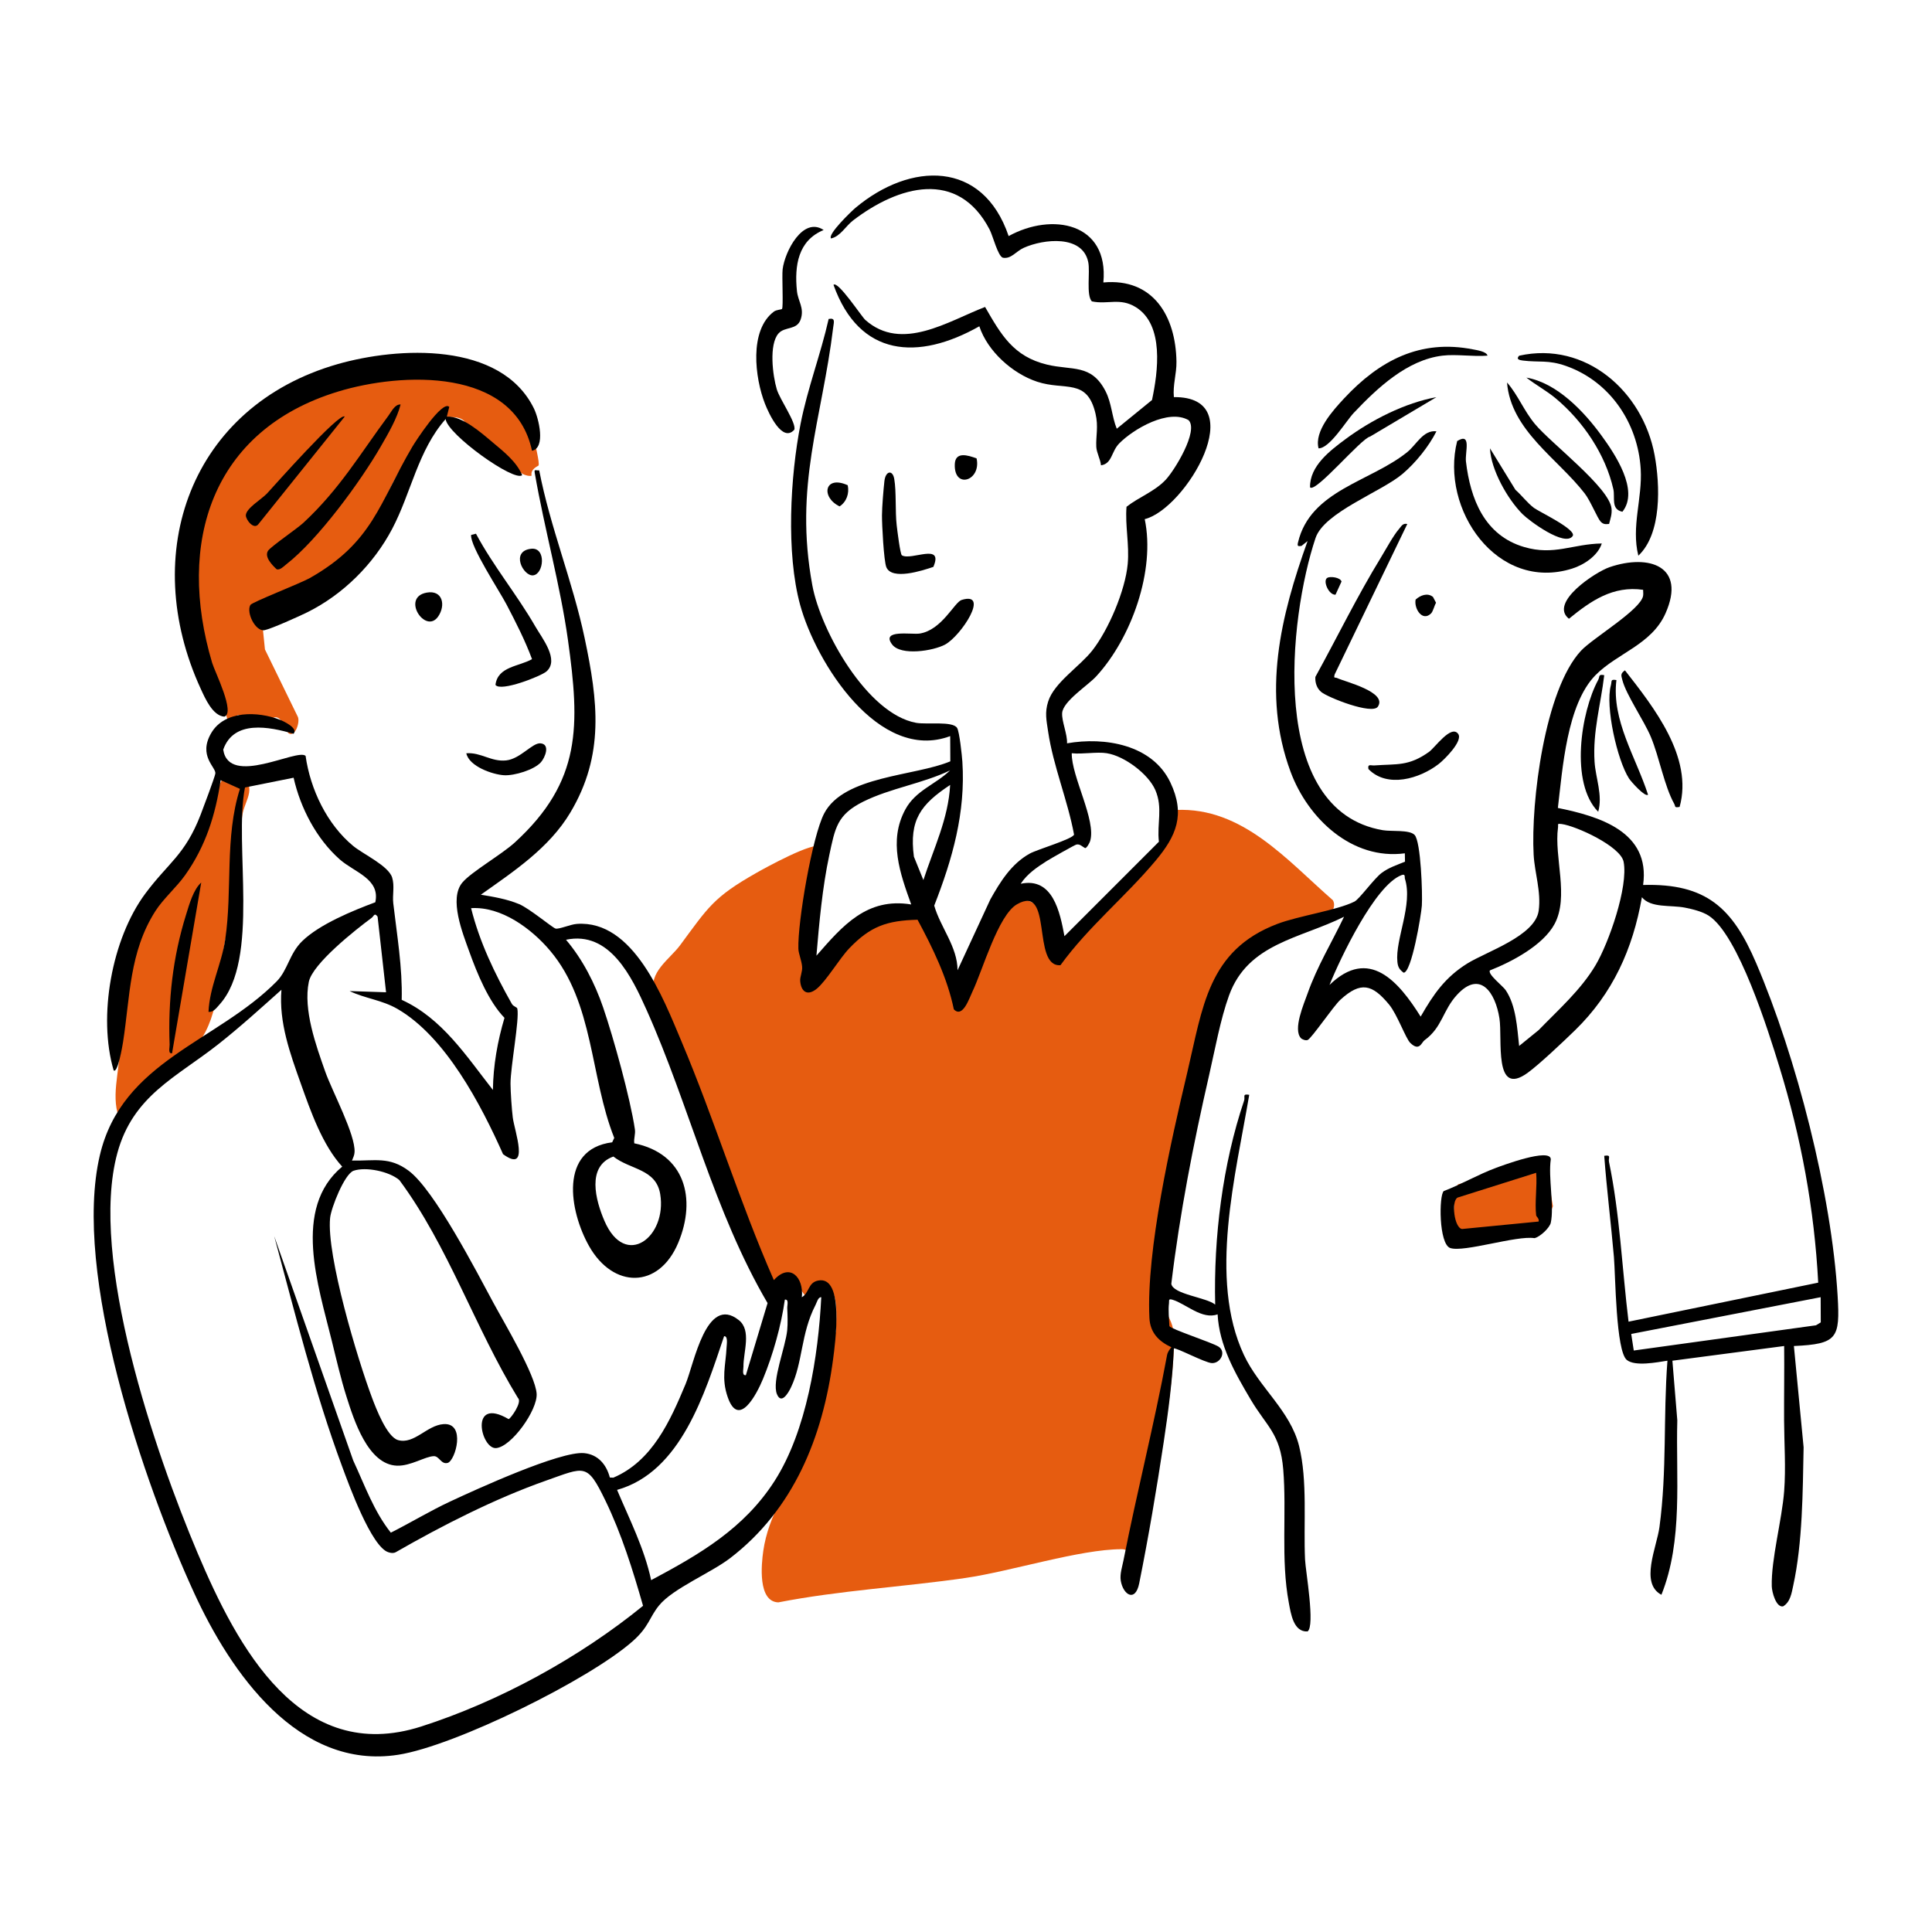
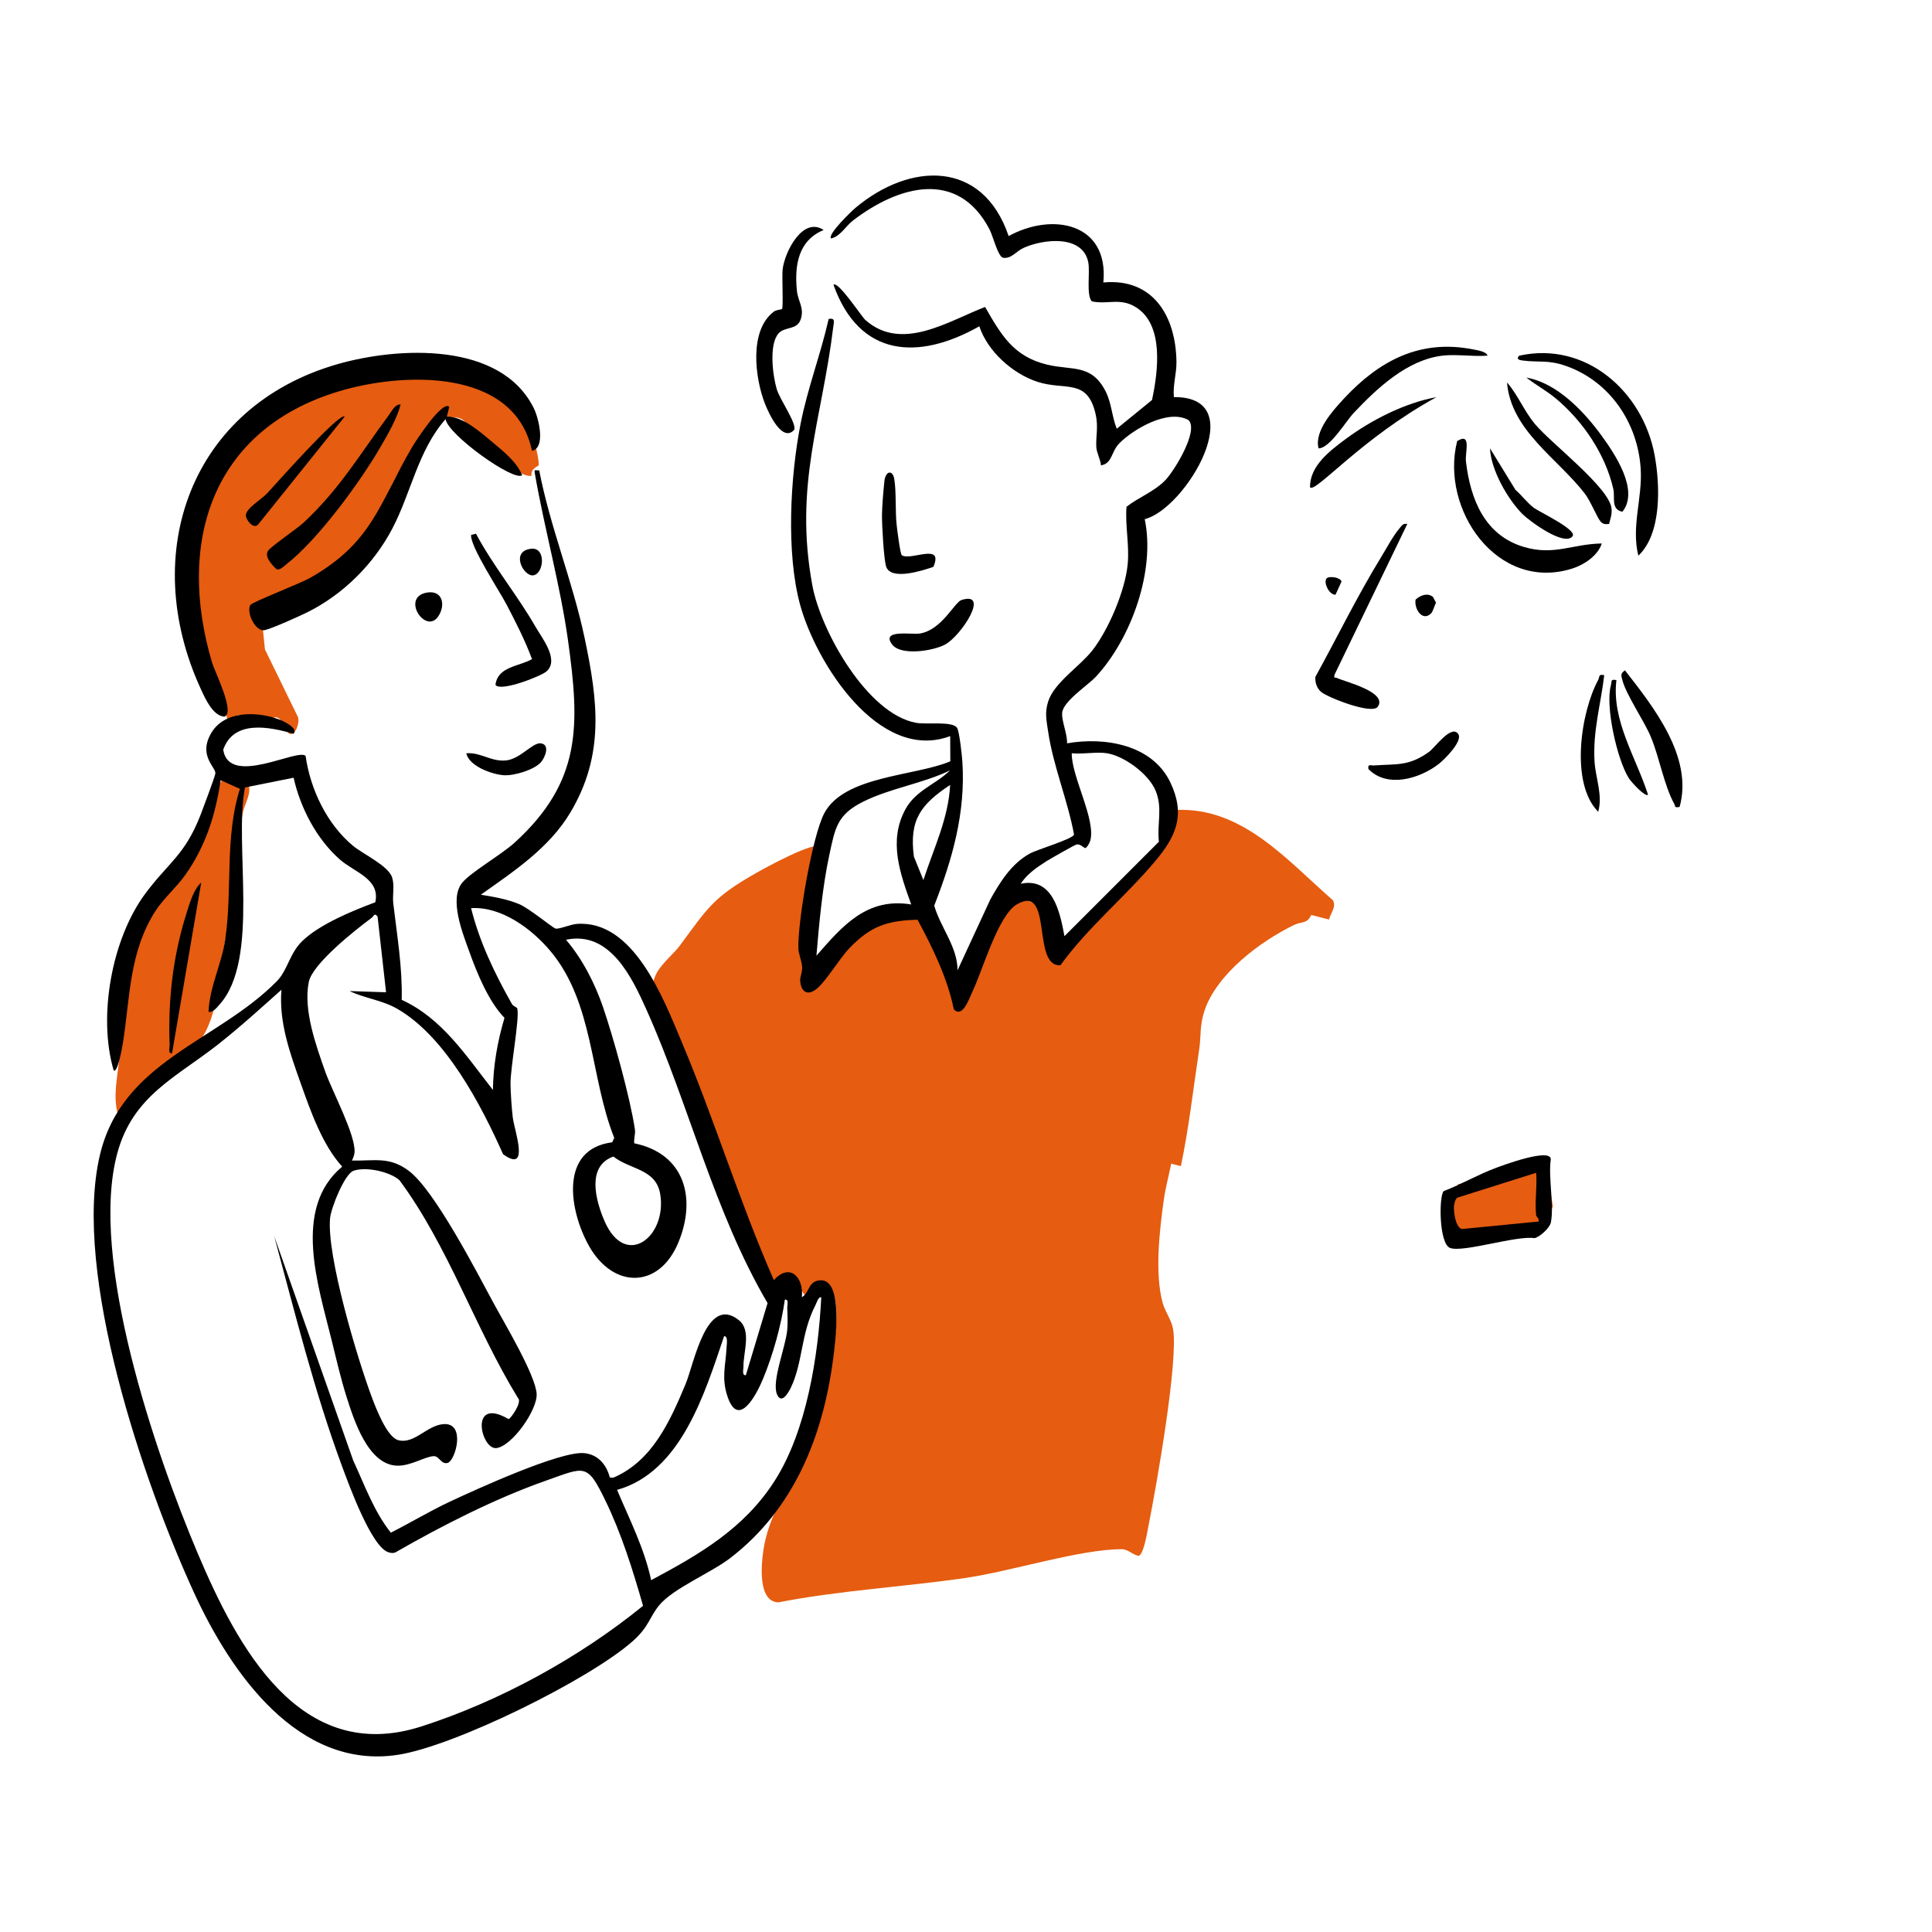
<svg xmlns="http://www.w3.org/2000/svg" width="165" height="165" viewBox="0 0 165 165" fill="none">
  <g clip-path="url(#clip0_1630_15410)">
    <path d="M132.005 99.377L132.626 103.016C132.066 104.678 130.414 104.992 128.899 105.324C128.316 105.45 124.621 106.062 124.429 105.852C123.851 105.326 124.243 101.422 124.524 101.145L132.005 99.379V99.377Z" fill="#E65C10" />
    <path d="M113.503 78.531L111.986 78.143C111.617 78.927 111.169 78.683 110.535 78.988C107.661 80.372 103.92 83.171 102.874 86.303C102.437 87.608 102.59 88.468 102.419 89.597C101.915 92.929 101.539 96.318 100.852 99.592L100.026 99.382C99.826 100.384 99.547 101.391 99.403 102.405C99.032 105.031 98.602 108.731 99.293 111.26C99.504 112.032 100.054 112.743 100.182 113.493C100.654 116.241 98.746 126.99 98.093 130.257C97.999 130.731 97.684 132.81 97.227 132.876C96.714 132.774 96.34 132.307 95.798 132.307C92.235 132.307 86.352 134.199 82.445 134.765C77.135 135.535 71.745 135.82 66.472 136.849C64.71 136.791 65.02 133.605 65.187 132.453C65.403 130.959 65.939 129.534 66.645 128.207C68.725 124.296 69.254 120.555 69.715 116.173C69.776 115.615 70.05 114.163 70.723 114.073C70.948 114.044 71.221 114.032 71.338 113.838C71.392 113.746 71.396 113.633 71.399 113.524C71.412 112.606 71.723 109.35 70.118 110.111C69.607 110.352 69.63 111.425 69.186 111.255L67.71 109.192L67.192 109.302L66.481 110.632L65.297 109.53L57.046 86.35C56.846 85.722 56.079 85.424 55.883 84.81C55.325 83.067 57.209 81.907 58.075 80.737C60.485 77.484 60.917 76.635 64.582 74.556C65.358 74.115 69.517 71.819 70.12 72.3C70.282 72.921 69.731 72.521 69.688 73.011C69.533 74.79 69.576 76.658 69.497 78.441C69.425 80.042 69.126 81.697 69.292 83.338C69.501 83.575 70.757 82.209 70.957 81.99C72.411 80.421 73.435 77.82 75.85 77.525C76.85 77.403 77.606 77.845 78.517 77.531C78.97 77.376 79.022 78.895 79.044 79.06C79.19 80.087 79.638 80.733 80.221 81.62C80.613 82.221 81.092 82.584 81.423 83.205C81.603 83.544 81.677 84.004 82.161 83.964L85.699 77.407C87.146 76.443 88.584 76.741 89.264 78.403C89.651 79.351 89.514 80.349 89.822 81.18C89.906 81.406 89.725 81.53 90.155 81.462C92.768 78.403 99.844 74.068 100.438 69.173C106.123 68.92 109.931 73.483 113.836 76.886C114.151 77.468 113.636 77.978 113.503 78.529V78.531Z" fill="#E65C10" />
    <path d="M45.992 39.757C45.967 39.808 45.283 40.036 45.4 40.626C45.182 40.68 44.981 40.61 44.777 40.54C44.273 40.366 40.998 37.79 40.528 37.3C39.607 36.34 40.113 35.559 38.239 35.62C36.62 35.672 36.623 37.063 35.819 38.201C35.36 38.851 34.467 39.637 34.109 40.235C32.414 43.06 31.703 46.401 29.115 48.975C27.422 50.659 24.4 51.815 22.392 53.165L22.628 55.466L25.43 61.207C25.649 61.625 25.219 63.014 24.636 62.618C24.325 62.244 24.087 61.23 23.504 61.255C23.25 61.266 23.04 61.582 22.84 61.605C21.719 61.722 21.249 61.313 20.283 61.052C20.364 61.329 19.961 62.368 19.556 61.883L16.777 52.59C16.151 44.392 17.668 39.355 24.577 34.844C24.825 34.683 25.617 34.406 25.649 34.356C25.817 34.074 25.482 33.423 25.883 33.026C26.045 32.866 29.581 31.319 30.051 31.166C31.851 30.583 36.157 30.066 37.939 30.527C39.186 30.847 41.151 32.487 42.362 33.173C43.356 33.735 44.504 33.974 45.425 34.683C45.825 35.236 45.546 36.636 45.621 37.404C45.668 37.885 46.111 39.524 45.992 39.761V39.757Z" fill="#E65C10" />
    <path d="M10.315 95.836C9.348 93.766 10.266 91.558 10.198 89.481C10.09 86.087 9.879 84.591 11.249 81.258C12.735 77.648 15.832 74.885 17.346 71.543C17.907 70.306 18.499 66.409 19.511 65.989C19.703 65.91 19.867 65.822 20.078 65.921C22.273 67.057 20.871 68.274 20.686 69.683C20.394 71.922 20.558 74.702 20.263 76.966C20.142 77.894 19.514 78.994 19.304 79.962C18.67 82.893 18.811 86.638 16.952 89.061C15.838 90.515 13.77 91.664 12.591 93.019C12.298 93.355 10.765 96.18 10.315 95.836Z" fill="#E65C10" />
    <path d="M46.049 40.165C46.99 45.037 48.91 49.652 49.931 54.499C51.066 59.873 51.644 64.47 48.709 69.394C46.9 72.428 43.877 74.417 41.066 76.411C42.169 76.594 43.281 76.779 44.323 77.21C45.203 77.574 47.188 79.235 47.442 79.301C47.75 79.38 48.689 78.949 49.261 78.906C54.113 78.544 56.649 85.268 58.193 88.921C61.025 95.624 63.174 102.702 66.091 109.327C67.45 107.812 68.659 109.087 68.481 110.79C69.133 110.401 68.999 109.532 69.879 109.363C72.145 108.925 71.321 114.766 71.15 116.075C70.275 122.731 67.774 128.924 62.348 133.078C60.714 134.329 57.469 135.663 56.291 137.104C55.447 138.136 55.434 138.924 54.041 140.159C50.323 143.455 38.863 149.104 34.017 149.862C25.46 151.201 19.696 142.82 16.593 136.072C12.283 126.702 6.161 108.744 8.527 98.666C10.419 90.599 18.513 88.993 23.628 83.816C24.576 82.857 24.711 81.446 25.807 80.378C27.29 78.933 30.128 77.775 32.052 77.057C32.493 75.059 30.268 74.501 29.021 73.401C27.027 71.64 25.654 68.999 25.075 66.42L20.923 67.254C19.955 72.132 22.235 81.942 18.744 85.796C18.499 86.067 18.222 86.469 17.808 86.417C17.9 84.266 18.913 82.385 19.233 80.245C19.865 76.009 19.174 71.503 20.491 67.373L18.846 66.628C18.398 69.62 17.567 72.259 15.814 74.736C15.08 75.772 13.937 76.763 13.271 77.808C11.036 81.312 11.117 85.103 10.509 88.996C10.462 89.3 10.057 91.691 9.708 91.418C8.347 86.806 9.546 80.172 12.409 76.318C14.378 73.668 15.798 73.027 17.128 69.595C17.338 69.055 18.344 66.373 18.391 66.066C18.472 65.533 16.888 64.564 18.044 62.598C19.188 60.654 22.021 60.742 23.887 61.462C24.198 61.582 25.494 62.185 25.071 62.668C22.996 62.061 19.96 61.458 19.064 64.023C19.55 67.24 25.399 63.883 26.099 64.555C26.502 67.414 27.929 70.403 30.164 72.248C31.01 72.948 33.184 73.939 33.493 74.95C33.713 75.67 33.504 76.422 33.587 77.147C33.905 79.89 34.377 82.62 34.307 85.39C37.769 86.971 39.831 90.201 42.097 93.087C42.122 90.996 42.493 88.921 43.085 86.928C41.739 85.55 40.746 83.135 40.076 81.265C39.522 79.721 38.318 76.754 39.491 75.368C40.26 74.458 42.84 72.981 43.972 71.947C49.681 66.718 49.522 61.959 48.509 54.682C47.856 49.995 46.499 45.179 45.678 40.436C45.608 40.034 45.687 40.185 46.044 40.174L46.049 40.165ZM54.167 97.643C58.49 98.528 59.505 102.359 57.925 106.137C56.267 110.101 52.362 110.065 50.305 106.414C48.63 103.443 47.717 98.14 52.283 97.557L52.459 97.182C50.384 91.969 50.735 85.652 46.987 81.2C45.398 79.312 42.81 77.395 40.233 77.56C40.953 80.457 42.254 83.15 43.711 85.729C43.848 85.972 44.152 86.002 44.181 86.14C44.377 87.052 43.593 91.132 43.6 92.556C43.605 93.299 43.702 94.703 43.794 95.446C43.931 96.55 45.291 100.264 42.963 98.571C41.082 94.347 38.053 88.54 33.943 86.165C32.608 85.395 31.202 85.284 29.856 84.641L32.971 84.744L32.248 78.285C31.969 77.912 31.949 78.235 31.73 78.395C30.382 79.391 26.694 82.299 26.374 83.855C25.886 86.234 26.984 89.276 27.776 91.52C28.379 93.222 30.36 96.895 30.281 98.392C30.268 98.668 30.155 98.873 30.063 99.117C32.016 99.153 33.256 98.756 34.906 99.989C37.098 101.623 40.692 108.582 42.142 111.271C43.038 112.935 45.745 117.441 45.831 119.044C45.907 120.435 43.693 123.546 42.38 123.672C41.068 123.799 40.035 119.202 43.438 121.198C43.616 121.157 44.631 119.735 44.235 119.394C40.557 113.388 38.282 106.414 34.109 100.786C33.241 100.038 31.24 99.627 30.198 99.986C29.426 100.251 28.278 103.159 28.192 104.016C27.873 107.223 30.544 116.107 31.773 119.376C32.118 120.29 33.045 122.724 34.001 122.991C35.377 123.374 36.455 121.724 37.879 121.625C39.817 121.489 38.894 124.74 38.237 124.937C37.679 125.095 37.515 124.354 37.058 124.361C36.315 124.375 35.075 125.217 33.9 125.174C31.422 125.086 30.218 121.254 29.59 119.272C29.108 117.753 28.715 116.05 28.332 114.492C27.191 109.837 24.931 103.208 29.226 99.634C27.542 97.796 26.532 94.913 25.694 92.554C24.778 89.978 23.806 87.318 24.036 84.53C22.26 86.115 20.493 87.725 18.621 89.199C15.047 92.012 11.353 93.57 10.019 98.485C7.575 107.489 13.257 124.088 16.879 132.645C20.273 140.658 25.62 150.77 35.982 147.447C42.675 145.299 49.486 141.563 54.919 137.142C54.045 134.09 53.084 130.997 51.694 128.136C50.129 124.917 49.969 125.275 46.621 126.454C42.277 127.985 37.787 130.274 33.797 132.564C33.581 132.67 33.391 132.636 33.171 132.568C31.719 132.119 29.786 126.77 29.226 125.26C26.851 118.859 25.199 112.156 23.417 105.57L30.166 124.731C31.145 126.833 31.919 129.057 33.378 130.895C35.077 130.042 36.704 129.048 38.435 128.24C40.645 127.208 47.863 123.901 49.895 124.104C51.079 124.221 51.792 125.081 52.083 126.185L52.38 126.199C55.709 124.783 57.237 121.354 58.549 118.211C59.278 116.466 60.32 110.535 63.097 112.743C64.205 113.623 63.48 115.461 63.493 116.716C63.496 116.962 63.347 117.498 63.7 117.443L65.553 111.289C60.968 103.481 58.864 94.392 55.225 86.264C53.967 83.453 52.081 79.466 48.338 80.258C49.749 81.915 50.802 83.972 51.509 86.036C52.4 88.639 53.823 93.78 54.221 96.439C54.286 96.873 54.115 97.218 54.169 97.634L54.167 97.643ZM52.387 98.772C50.071 99.6 50.87 102.517 51.619 104.263C53.411 108.428 56.987 105.624 56.384 101.98C56.024 99.808 53.825 99.91 52.384 98.772H52.387ZM55.607 134.952C59.733 132.755 63.547 130.55 66.156 126.474C68.89 122.205 69.888 115.795 70.139 110.787C69.867 110.767 69.766 111.223 69.653 111.44C68.375 113.919 68.582 116.333 67.549 118.495C67.299 119.017 66.721 119.961 66.354 119.067C65.895 117.949 67.092 115.05 67.232 113.594C67.286 113.023 67.261 112.302 67.234 111.72C67.223 111.467 67.391 110.946 67.029 110.993C66.723 113.183 66.01 115.725 65.163 117.766C64.637 119.04 63.095 122.042 62.15 119.322C61.587 117.703 61.977 116.612 62.053 115.064C62.064 114.838 62.19 114.079 61.839 114.118C60.199 118.963 58.171 125.711 52.7 127.242C53.764 129.764 55.033 132.245 55.609 134.948L55.607 134.952Z" fill="black" />
    <path d="M45.434 38.496C43.93 31.371 34.32 31.779 28.867 33.443C18.075 36.735 15.05 46.342 18.122 56.621C18.35 57.38 20.128 60.913 19.153 61.205C18.161 61.119 17.526 59.656 17.152 58.845C11.803 47.234 16.295 34.699 28.817 31.102C33.992 29.616 42.791 29.145 45.6 34.888C46.01 35.726 46.629 38.257 45.434 38.496Z" fill="black" />
    <path d="M38.369 34.748L38.162 35.579C39.485 35.525 41.065 36.929 42.087 37.789C43.016 38.573 44.101 39.413 44.598 40.58C43.921 41.187 38.207 37.101 38.058 35.791C35.702 38.451 35.11 42.102 33.492 45.17C31.903 48.186 29.301 50.771 26.256 52.286C25.594 52.616 23.177 53.702 22.601 53.817C21.827 53.973 21.007 52.316 21.383 51.666C21.523 51.424 25.657 49.823 26.461 49.367C31.869 46.299 32.362 43 35.216 38.151C35.454 37.744 37.781 34.139 38.364 34.75L38.369 34.748Z" fill="black" />
    <path d="M34.214 34.541C33.923 35.715 33.136 37.067 32.512 38.144C30.781 41.143 27.158 46.089 24.459 48.189C24.257 48.345 23.897 48.733 23.62 48.611C23.262 48.277 22.553 47.566 22.889 47.042C23.116 46.685 25.357 45.161 25.911 44.649C29.021 41.759 30.73 38.795 33.183 35.487C33.439 35.142 33.725 34.512 34.214 34.545V34.541Z" fill="black" />
    <path d="M40.65 45.581C42.129 48.349 44.163 50.797 45.725 53.513C46.29 54.497 47.796 56.357 46.67 57.344C46.216 57.744 42.748 59.112 42.316 58.493C42.505 56.908 44.346 56.924 45.437 56.292C44.838 54.68 44.048 53.136 43.254 51.616C42.655 50.469 40.126 46.635 40.236 45.685L40.65 45.581Z" fill="black" />
    <path d="M29.438 35.581L22.074 44.759C21.68 45.288 20.996 44.387 20.996 44.019C20.996 43.42 22.346 42.632 22.801 42.149C23.314 41.603 29.011 35.148 29.438 35.581Z" fill="black" />
    <path d="M14.692 89.953C14.332 90.002 14.496 89.478 14.487 89.228C14.345 85.435 14.757 81.75 15.887 78.131C16.159 77.257 16.51 75.973 17.185 75.372L14.694 89.953H14.692Z" fill="black" />
    <path d="M46.196 65.1C45.613 65.75 43.925 66.258 43.049 66.208C42.077 66.152 40.06 65.456 39.824 64.332C41.078 64.235 41.944 65.077 43.227 64.942C44.431 64.815 45.464 63.429 46.153 63.483C47.022 63.551 46.551 64.702 46.196 65.1Z" fill="black" />
    <path d="M36.446 50.611C37.809 50.369 38.082 51.69 37.422 52.65C36.342 54.221 34.217 51.008 36.446 50.611Z" fill="black" />
    <path d="M45.38 46.865C46.672 46.739 46.449 49.042 45.527 49.137C44.68 49.222 43.566 47.046 45.38 46.865Z" fill="black" />
    <path d="M86.135 20.166C89.838 18.12 94.717 19.003 94.231 24.123C98.491 23.733 100.418 27.013 100.474 30.885C100.49 31.931 100.154 32.868 100.253 33.915C106.967 33.847 101.273 43.466 97.764 44.337C98.687 48.726 96.625 54.506 93.614 57.771C92.896 58.55 90.776 59.889 90.711 60.9C90.666 61.602 91.168 62.706 91.129 63.483C94.337 62.918 98.41 63.584 99.952 66.82C101.259 69.565 100.454 71.401 98.7 73.496C96.121 76.58 92.939 79.158 90.567 82.432C88.08 82.613 89.968 75.422 86.849 77.233C85.24 78.167 83.921 82.863 83.056 84.674C82.775 85.261 82.219 86.986 81.461 86.2C80.907 83.514 79.669 80.98 78.362 78.549C75.74 78.617 74.333 79.109 72.532 80.989C71.691 81.868 70.57 83.778 69.749 84.446C68.927 85.114 68.405 84.66 68.34 83.778C68.313 83.414 68.542 82.994 68.504 82.556C68.457 82.012 68.198 81.45 68.184 81.023C68.115 78.77 69.361 71.428 70.39 69.466C72.085 66.24 78.139 66.296 81.161 65.02L81.15 62.866C75.06 65.147 69.683 56.588 68.335 51.661C67.124 47.234 67.487 40.704 68.373 36.193C68.968 33.161 70.093 30.249 70.77 27.241C71.362 27.124 71.214 27.506 71.16 27.946C70.194 35.911 67.795 41.411 69.377 49.993C70.093 53.871 74.056 60.968 78.236 61.731C79.158 61.9 81.368 61.559 81.742 62.171C81.94 62.496 82.154 64.519 82.19 65.056C82.474 69.396 81.344 73.365 79.786 77.343C80.322 79.21 81.773 80.856 81.778 82.863L84.576 76.819C85.424 75.307 86.371 73.774 87.94 72.902C88.584 72.543 91.613 71.663 91.728 71.277C91.192 68.373 89.945 65.402 89.516 62.496C89.372 61.514 89.212 60.864 89.52 59.904C90.035 58.292 92.214 56.922 93.285 55.556C94.679 53.777 96.101 50.426 96.31 48.175C96.463 46.525 96.079 44.886 96.209 43.28C97.273 42.447 98.581 41.993 99.535 40.996C100.294 40.203 102.398 36.787 101.507 35.882C99.794 34.895 96.814 36.625 95.586 37.869C94.904 38.559 94.985 39.607 94.028 39.74C93.981 39.221 93.652 38.668 93.627 38.16C93.582 37.241 93.826 36.439 93.558 35.315C92.833 32.265 90.96 33.387 88.579 32.601C86.468 31.906 84.335 29.991 83.639 27.867C78.416 30.818 73.392 30.511 71.184 24.327C71.556 23.943 73.575 27.034 73.903 27.325C77.009 30.082 80.981 27.424 84.13 26.216C85.501 28.598 86.554 30.447 89.414 31.138C91.568 31.66 93.202 31.05 94.418 33.412C94.944 34.437 94.953 35.575 95.376 36.615L98.385 34.164C98.898 31.764 99.443 27.745 97.004 26.234C95.653 25.397 94.6 26.031 93.247 25.738C92.75 25.203 93.114 23.241 92.941 22.392C92.464 20.028 89.126 20.409 87.445 21.159C86.756 21.466 86.367 22.139 85.649 22.01C85.219 21.872 84.805 20.159 84.513 19.597C81.803 14.408 76.737 15.86 72.863 18.82C72.229 19.305 71.765 20.193 70.977 20.364C70.649 20.023 72.735 18.023 73.05 17.759C77.743 13.819 83.932 13.641 86.14 20.157L86.135 20.166ZM94.543 64.329C93.645 64.189 92.469 64.431 91.532 64.329C91.498 66.325 93.65 70.064 93.099 71.839C93.047 72.006 92.815 72.424 92.675 72.433C92.43 72.313 92.241 72.06 91.928 72.128C91.787 72.157 89.689 73.347 89.392 73.537C88.55 74.072 87.726 74.634 87.171 75.476C89.918 74.894 90.522 77.887 90.909 79.953L98.975 71.886C98.795 70.322 99.328 69.003 98.671 67.477C98.073 66.088 96.006 64.56 94.539 64.332L94.543 64.329ZM81.148 65.79C78.807 66.917 76.052 67.31 73.737 68.457C71.481 69.576 71.324 70.708 70.824 73.035C70.235 75.781 69.962 78.82 69.726 81.619C71.961 79.064 74.034 76.625 77.821 77.244C76.867 74.586 75.863 71.823 77.317 69.134C78.206 67.488 79.885 67.016 81.146 65.788L81.148 65.79ZM78.861 75.16C79.728 72.489 80.999 69.906 81.146 67.037C78.632 68.703 77.635 70.019 78.051 73.164L78.861 75.16Z" fill="black" />
    <path d="M66.786 26.385C66.914 26.243 66.77 23.586 66.84 23.001C67.018 21.504 68.562 18.458 70.344 19.644C68.157 20.538 67.839 22.689 68.062 24.852C68.152 25.733 68.706 26.286 68.388 27.259C68.073 28.226 67.034 27.858 66.487 28.478C65.654 29.424 65.994 32.095 66.34 33.247C66.604 34.125 68.022 36.112 67.839 36.697C66.815 37.848 65.656 35.313 65.328 34.473C64.472 32.285 63.961 28.21 66.091 26.613C66.309 26.449 66.73 26.446 66.786 26.385Z" fill="black" />
    <path d="M77.024 47.425C77.807 47.913 80.62 46.299 79.713 48.414C78.759 48.739 76.171 49.577 75.698 48.441C75.48 47.918 75.318 44.784 75.324 44.01C75.329 43.278 75.448 41.84 75.531 41.093C75.628 40.208 76.231 40.099 76.371 40.896C76.56 41.971 76.445 43.682 76.58 44.852C76.627 45.269 76.882 47.337 77.024 47.428V47.425Z" fill="black" />
    <path d="M82.122 51.239C84.584 50.476 82.086 54.3 80.719 55.045C79.713 55.592 76.932 56.036 76.187 55.036C75.21 53.725 77.852 54.215 78.541 54.108C80.434 53.815 81.51 51.431 82.124 51.239H82.122Z" fill="black" />
-     <path d="M83.404 39.148C83.823 41.072 81.458 41.817 81.543 39.641C81.586 38.546 82.639 38.868 83.404 39.148Z" fill="black" />
-     <path d="M72.399 41.441C72.55 42.134 72.298 42.861 71.704 43.247C70.077 42.461 70.41 40.542 72.399 41.441Z" fill="black" />
    <path d="M132.441 104.432C132.348 104.859 131.52 105.645 131.047 105.742C129.501 105.502 125.016 106.981 123.857 106.586C122.871 106.252 122.884 102.068 123.303 101.721C124.831 101.138 126.229 100.307 127.766 99.739C128.252 99.558 132.443 97.984 132.443 99.014C132.216 100.567 132.749 103.001 132.443 104.43L132.441 104.432ZM131.194 103.807C131.061 102.669 131.291 101.326 131.194 100.161L124.482 102.278C123.92 102.585 124.201 104.877 124.867 104.961L131.403 104.324C131.482 104.091 131.207 103.895 131.196 103.805L131.194 103.807Z" fill="black" />
-     <path d="M122.68 36.832C122.027 38.13 120.895 39.533 119.774 40.479C117.956 42.014 113.09 43.752 112.352 45.949C110.078 52.736 108.219 69.222 118.1 70.902C118.847 71.028 120.368 70.843 120.812 71.306C121.352 71.87 121.496 76.372 121.431 77.345C121.377 78.133 120.557 83.064 119.875 83.073C119.52 82.805 119.387 82.599 119.342 82.145C119.144 80.228 120.686 77.266 119.986 75.047C119.938 74.896 120.064 74.593 119.673 74.747C117.411 75.636 114.463 81.847 113.544 84.119C116.923 80.838 119.452 83.834 121.329 86.823C122.425 84.911 123.416 83.468 125.315 82.285C126.947 81.269 131.113 79.937 131.41 77.774C131.633 76.144 131.061 74.543 130.978 72.983C130.735 68.538 131.918 58.904 135.027 55.572C136.035 54.49 140.111 52.088 140.327 50.889C140.356 50.72 140.327 50.541 140.329 50.372C137.754 50.004 135.87 51.311 133.993 52.844C132.265 51.476 136.242 48.855 137.466 48.437C140.856 47.283 144.031 48.36 142.237 52.391C141.051 55.052 138.128 55.773 136.269 57.653C133.807 60.148 133.449 65.671 133.048 69.001C136.593 69.719 140.966 71.033 140.327 75.58C145.733 75.429 147.972 77.553 149.982 82.249C153.423 90.287 156.425 101.959 156.941 110.686C157.152 114.282 156.925 114.788 153.205 114.955L154.035 123.602C153.961 127.366 153.952 131.739 153.148 135.417C153.009 136.06 152.901 136.83 152.275 137.194C151.674 137.282 151.33 135.966 151.316 135.476C151.253 133.189 152.187 129.807 152.374 127.348C152.527 125.32 152.377 123.306 152.368 121.317C152.359 119.197 152.395 117.073 152.374 114.955L142.829 116.21L143.248 121.302C143.113 126.253 143.754 131.55 141.891 136.2C140.032 135.221 141.49 132.159 141.724 130.416C142.375 125.598 142.039 121.01 142.406 116.208C141.526 116.344 139.638 116.721 138.936 116.145C137.997 115.375 137.97 108.913 137.835 107.355C137.585 104.477 137.223 101.591 137.007 98.71C137.644 98.609 137.34 98.873 137.414 99.23C138.337 103.628 138.537 108.405 139.084 112.876L155.282 109.543C154.953 103.242 153.815 97.117 151.962 91.102C151.033 88.081 148.465 79.838 145.926 78.199C145.379 77.847 144.544 77.643 143.907 77.517C142.683 77.275 140.993 77.569 140.225 76.627C139.449 81.048 137.736 84.848 134.518 87.984C133.568 88.91 131.457 90.908 130.465 91.626C127.534 93.748 128.338 88.754 128.056 86.961C127.712 84.773 126.416 82.814 124.44 84.956C123.202 86.297 123.188 87.731 121.658 88.842C121.399 89.029 121.23 89.829 120.447 89.072C120.053 88.693 119.331 86.636 118.633 85.792C117.195 84.053 116.216 83.791 114.478 85.379C113.875 85.929 112.027 88.668 111.679 88.819C111.517 88.889 111.206 88.774 111.1 88.659C110.411 87.9 111.354 85.744 111.67 84.852C112.484 82.54 113.736 80.493 114.787 78.294C111.044 80.159 106.585 80.56 104.969 85.004C104.225 87.052 103.756 89.673 103.261 91.831C101.913 97.701 100.754 103.653 100.034 109.64C100.16 110.541 103.061 110.805 103.781 111.417C103.644 105.671 104.411 99.447 106.252 93.99C106.36 93.667 106.068 93.394 106.689 93.502C105.55 100.286 103.182 109.209 106.237 115.723C107.544 118.511 110.193 120.473 110.947 123.496C111.685 126.458 111.314 130.136 111.456 133.193C111.501 134.164 112.334 138.871 111.67 139.33C110.468 139.4 110.245 137.815 110.069 136.876C109.372 133.171 109.898 129.15 109.592 125.481C109.338 122.421 108.179 121.834 106.81 119.522C105.442 117.211 104.132 114.901 103.988 112.248C102.667 112.738 101.249 111.331 100.142 111.004C99.755 110.889 99.867 111.067 99.836 111.306C99.759 111.898 99.847 112.65 99.87 113.257C100.038 113.528 103.459 114.637 104.051 114.998C104.762 115.434 104.245 116.445 103.495 116.414C102.912 116.389 100.369 115.036 100.252 115.167C100.14 117.829 99.782 120.511 99.386 123.153C98.785 127.154 98.089 131.256 97.293 135.221C96.96 136.876 95.922 136.205 95.719 135.008C95.623 134.439 95.841 133.814 95.951 133.25C97.101 127.397 98.578 121.636 99.671 115.734C99.719 115.477 99.876 115.258 100.041 115.061C98.965 114.562 98.224 113.817 98.164 112.555C97.882 106.777 100.02 97.401 101.391 91.623C102.717 86.035 103.153 81.172 109.072 78.912C110.907 78.212 114.17 77.752 115.678 76.998C116.097 76.788 117.35 75.031 118.007 74.543C118.615 74.092 119.308 73.871 119.992 73.591L119.979 72.877C115.471 73.473 111.699 69.913 110.216 65.901C107.745 59.213 109.374 52.614 111.672 46.209L111.152 46.624C110.846 46.669 110.778 46.647 110.855 46.326C111.91 41.86 117.053 41.145 120.19 38.607C120.976 37.972 121.554 36.697 122.68 36.837V36.832ZM129.742 89.327L131.405 87.977C133.093 86.234 135.011 84.545 136.264 82.437C137.396 80.533 139.073 75.745 138.664 73.604C138.409 72.277 134.606 70.536 133.366 70.374C132.945 70.319 133.1 70.387 133.059 70.678C132.715 73.2 134.027 76.582 132.76 78.924C131.779 80.737 129.101 82.148 127.246 82.875C127.019 83.186 128.351 84.211 128.583 84.552C129.483 85.875 129.569 87.776 129.74 89.329L129.742 89.327ZM155.491 110.785L139.312 113.925L139.53 115.339L155.091 113.185L155.5 112.937L155.491 110.783V110.785Z" fill="black" />
    <path d="M136.799 46.415C136.459 47.465 135.28 48.241 134.267 48.56C127.862 50.574 122.974 43.48 124.448 37.668C125.704 36.894 125.107 38.628 125.197 39.409C125.575 42.631 126.791 45.726 130.164 46.717C132.726 47.471 134.288 46.456 136.799 46.415Z" fill="black" />
    <path d="M139.92 47.456C139.301 44.963 140.273 42.581 140.123 40.064C139.888 36.133 137.498 32.579 133.744 31.254C132.216 30.714 131.455 30.969 130.049 30.791C129.761 30.755 129.45 30.68 129.743 30.378C135.416 29.116 140.305 33.419 141.311 38.874C141.781 41.423 141.932 45.572 139.92 47.458V47.456Z" fill="black" />
    <path d="M120.188 44.75L113.987 57.595C113.879 57.985 114.01 57.816 114.219 57.917C114.84 58.215 118.525 59.098 117.674 60.351C117.188 61.067 113.409 59.57 112.837 59.098C112.459 58.784 112.306 58.299 112.336 57.814C114.206 54.422 115.916 50.9 117.942 47.599C118.36 46.918 119.002 45.725 119.477 45.181C119.684 44.944 119.794 44.664 120.186 44.75H120.188Z" fill="black" />
    <path d="M123.199 30.373C120.168 30.734 117.618 33.148 115.615 35.263C114.96 35.954 113.564 38.298 112.61 38.291C112.23 36.821 113.828 35.062 114.793 34.024C117.814 30.782 121.295 28.948 125.806 29.84C126.114 29.901 126.958 30.019 127.039 30.373C125.815 30.477 124.392 30.231 123.197 30.373H123.199Z" fill="black" />
    <path d="M143.444 68.913C142.969 69.001 143.113 68.881 142.983 68.646C142.13 67.109 141.718 64.688 140.991 62.939C140.415 61.555 138.875 59.331 138.558 58.087C138.452 57.671 138.373 57.538 138.776 57.249C141.234 60.396 144.623 64.668 143.446 68.91L143.444 68.913Z" fill="black" />
    <path d="M137.422 44.746C137.111 44.778 136.924 44.789 136.695 44.541C136.422 44.247 135.833 42.78 135.344 42.148C133.044 39.165 129.034 36.763 128.705 32.665C129.639 33.726 130.132 35.058 131.088 36.21C132.461 37.862 137.422 41.617 137.629 43.414C137.685 43.906 137.537 44.29 137.422 44.746Z" fill="black" />
    <path d="M130.363 32.249C132.965 32.703 135.263 35.123 136.762 37.182C137.919 38.769 140.023 41.878 138.56 43.705C137.554 43.504 137.946 42.483 137.786 41.779C137.113 38.794 135.193 35.968 132.857 34.017C132.067 33.358 131.165 32.883 130.363 32.251V32.249Z" fill="black" />
-     <path d="M122.68 33.915L117.008 37.286C116.247 37.439 112.347 42.131 111.883 41.621C111.845 39.797 113.594 38.48 114.929 37.491C117.121 35.866 119.986 34.407 122.68 33.917V33.915Z" fill="black" />
+     <path d="M122.68 33.915C116.247 37.439 112.347 42.131 111.883 41.621C111.845 39.797 113.594 38.48 114.929 37.491C117.121 35.866 119.986 34.407 122.68 33.917V33.915Z" fill="black" />
    <path d="M137.007 57.664C136.71 60.184 136.017 62.474 136.181 65.056C136.269 66.456 136.895 67.908 136.492 69.328C134.07 66.883 135.006 60.81 136.489 58.071C136.647 57.782 136.471 57.558 137.009 57.664H137.007Z" fill="black" />
    <path d="M124.535 62.679C124.967 63.279 123.349 64.878 122.872 65.248C121.245 66.506 118.476 67.332 116.869 65.68C116.782 65.208 117.074 65.393 117.382 65.37C119.325 65.23 120.302 65.456 122.046 64.212C122.552 63.851 123.939 61.853 124.535 62.679Z" fill="black" />
    <path d="M134.308 45.787C133.628 46.726 130.608 44.484 130.043 43.922C128.756 42.642 127.327 40.116 127.25 38.289L129.426 41.834C129.971 42.312 130.428 42.94 131.004 43.376C131.441 43.705 134.702 45.241 134.308 45.787Z" fill="black" />
    <path d="M138.048 58.082C137.624 61.534 139.726 64.686 140.748 67.87C140.496 68.109 139.283 66.738 139.121 66.483C138.106 64.896 137.082 60.322 137.575 58.531C137.676 58.163 137.51 57.99 138.05 58.082H138.048Z" fill="black" />
    <path d="M122.209 52.398C121.462 53.12 120.748 51.958 120.899 51.206C121.304 50.842 121.912 50.596 122.385 50.982L122.643 51.479C122.497 51.727 122.391 52.222 122.209 52.398Z" fill="black" />
    <path d="M113.356 49.349C113.599 49.205 114.463 49.302 114.571 49.665L114.058 50.79C113.477 50.83 112.948 49.593 113.353 49.352L113.356 49.349Z" fill="black" />
  </g>
  <defs>
    <clipPath id="clip0_1630_15410">
      <rect width="149" height="135" fill="white" transform="translate(8 15)" />
    </clipPath>
  </defs>
</svg>